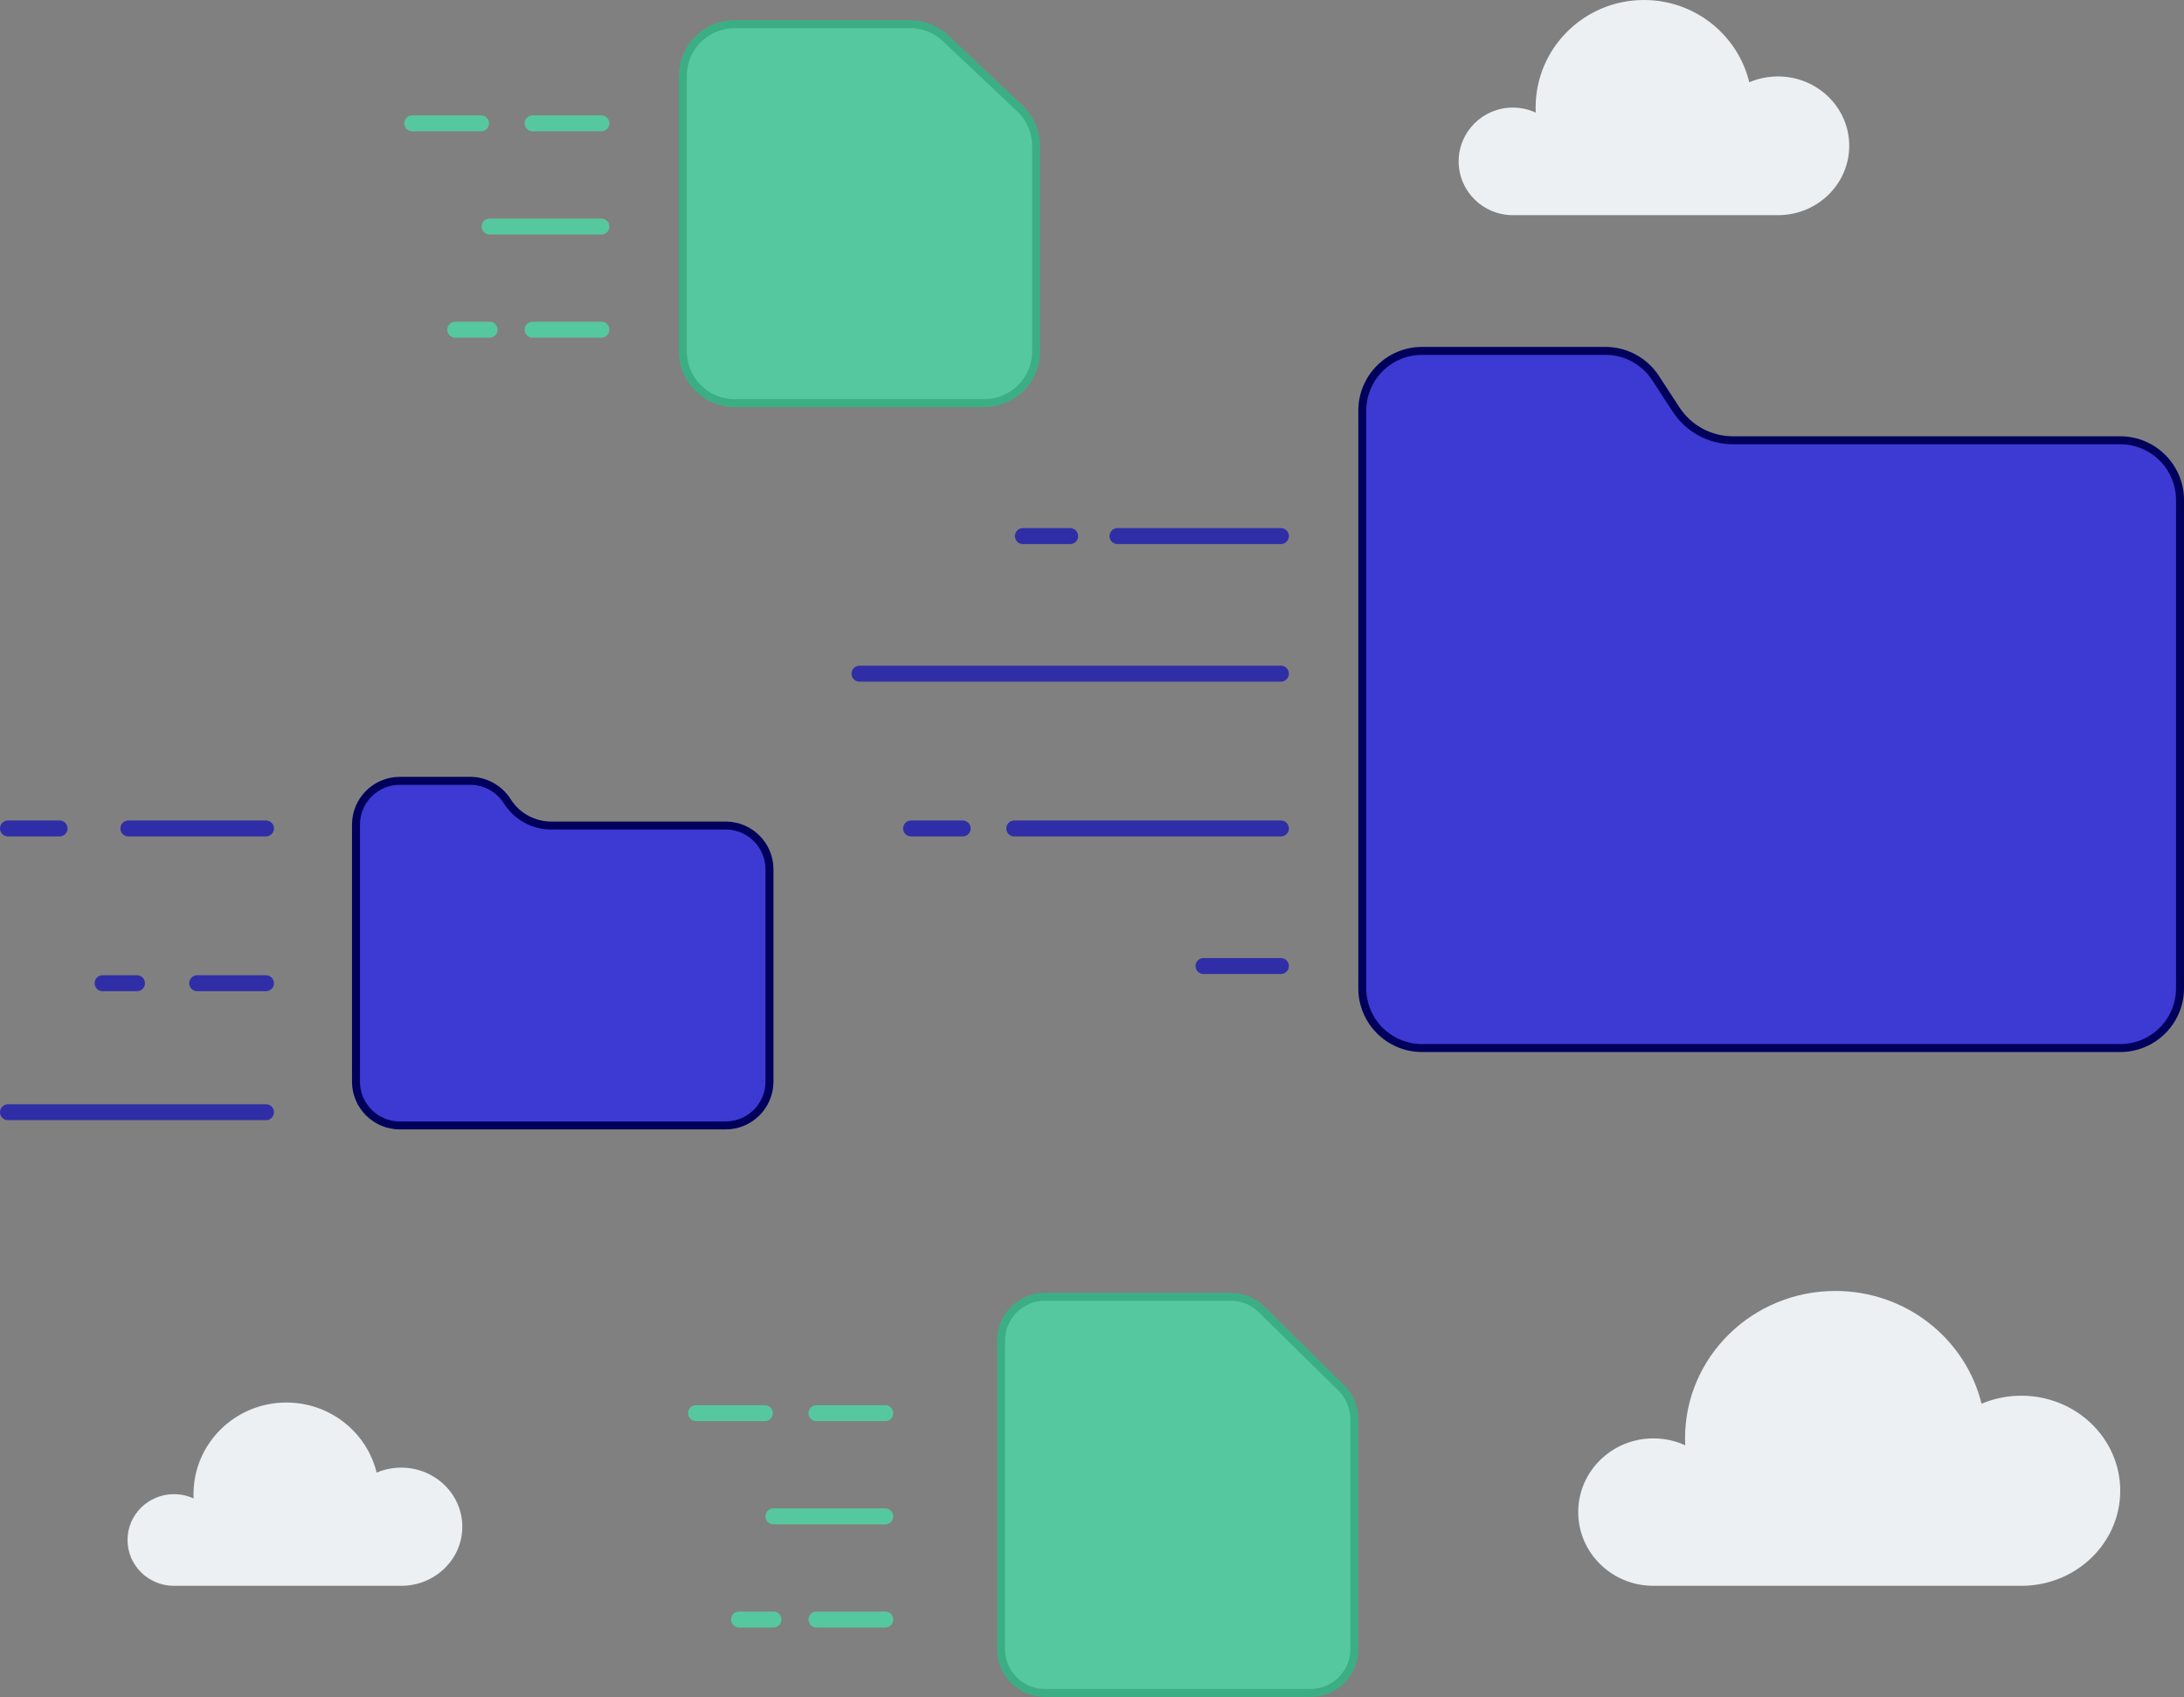
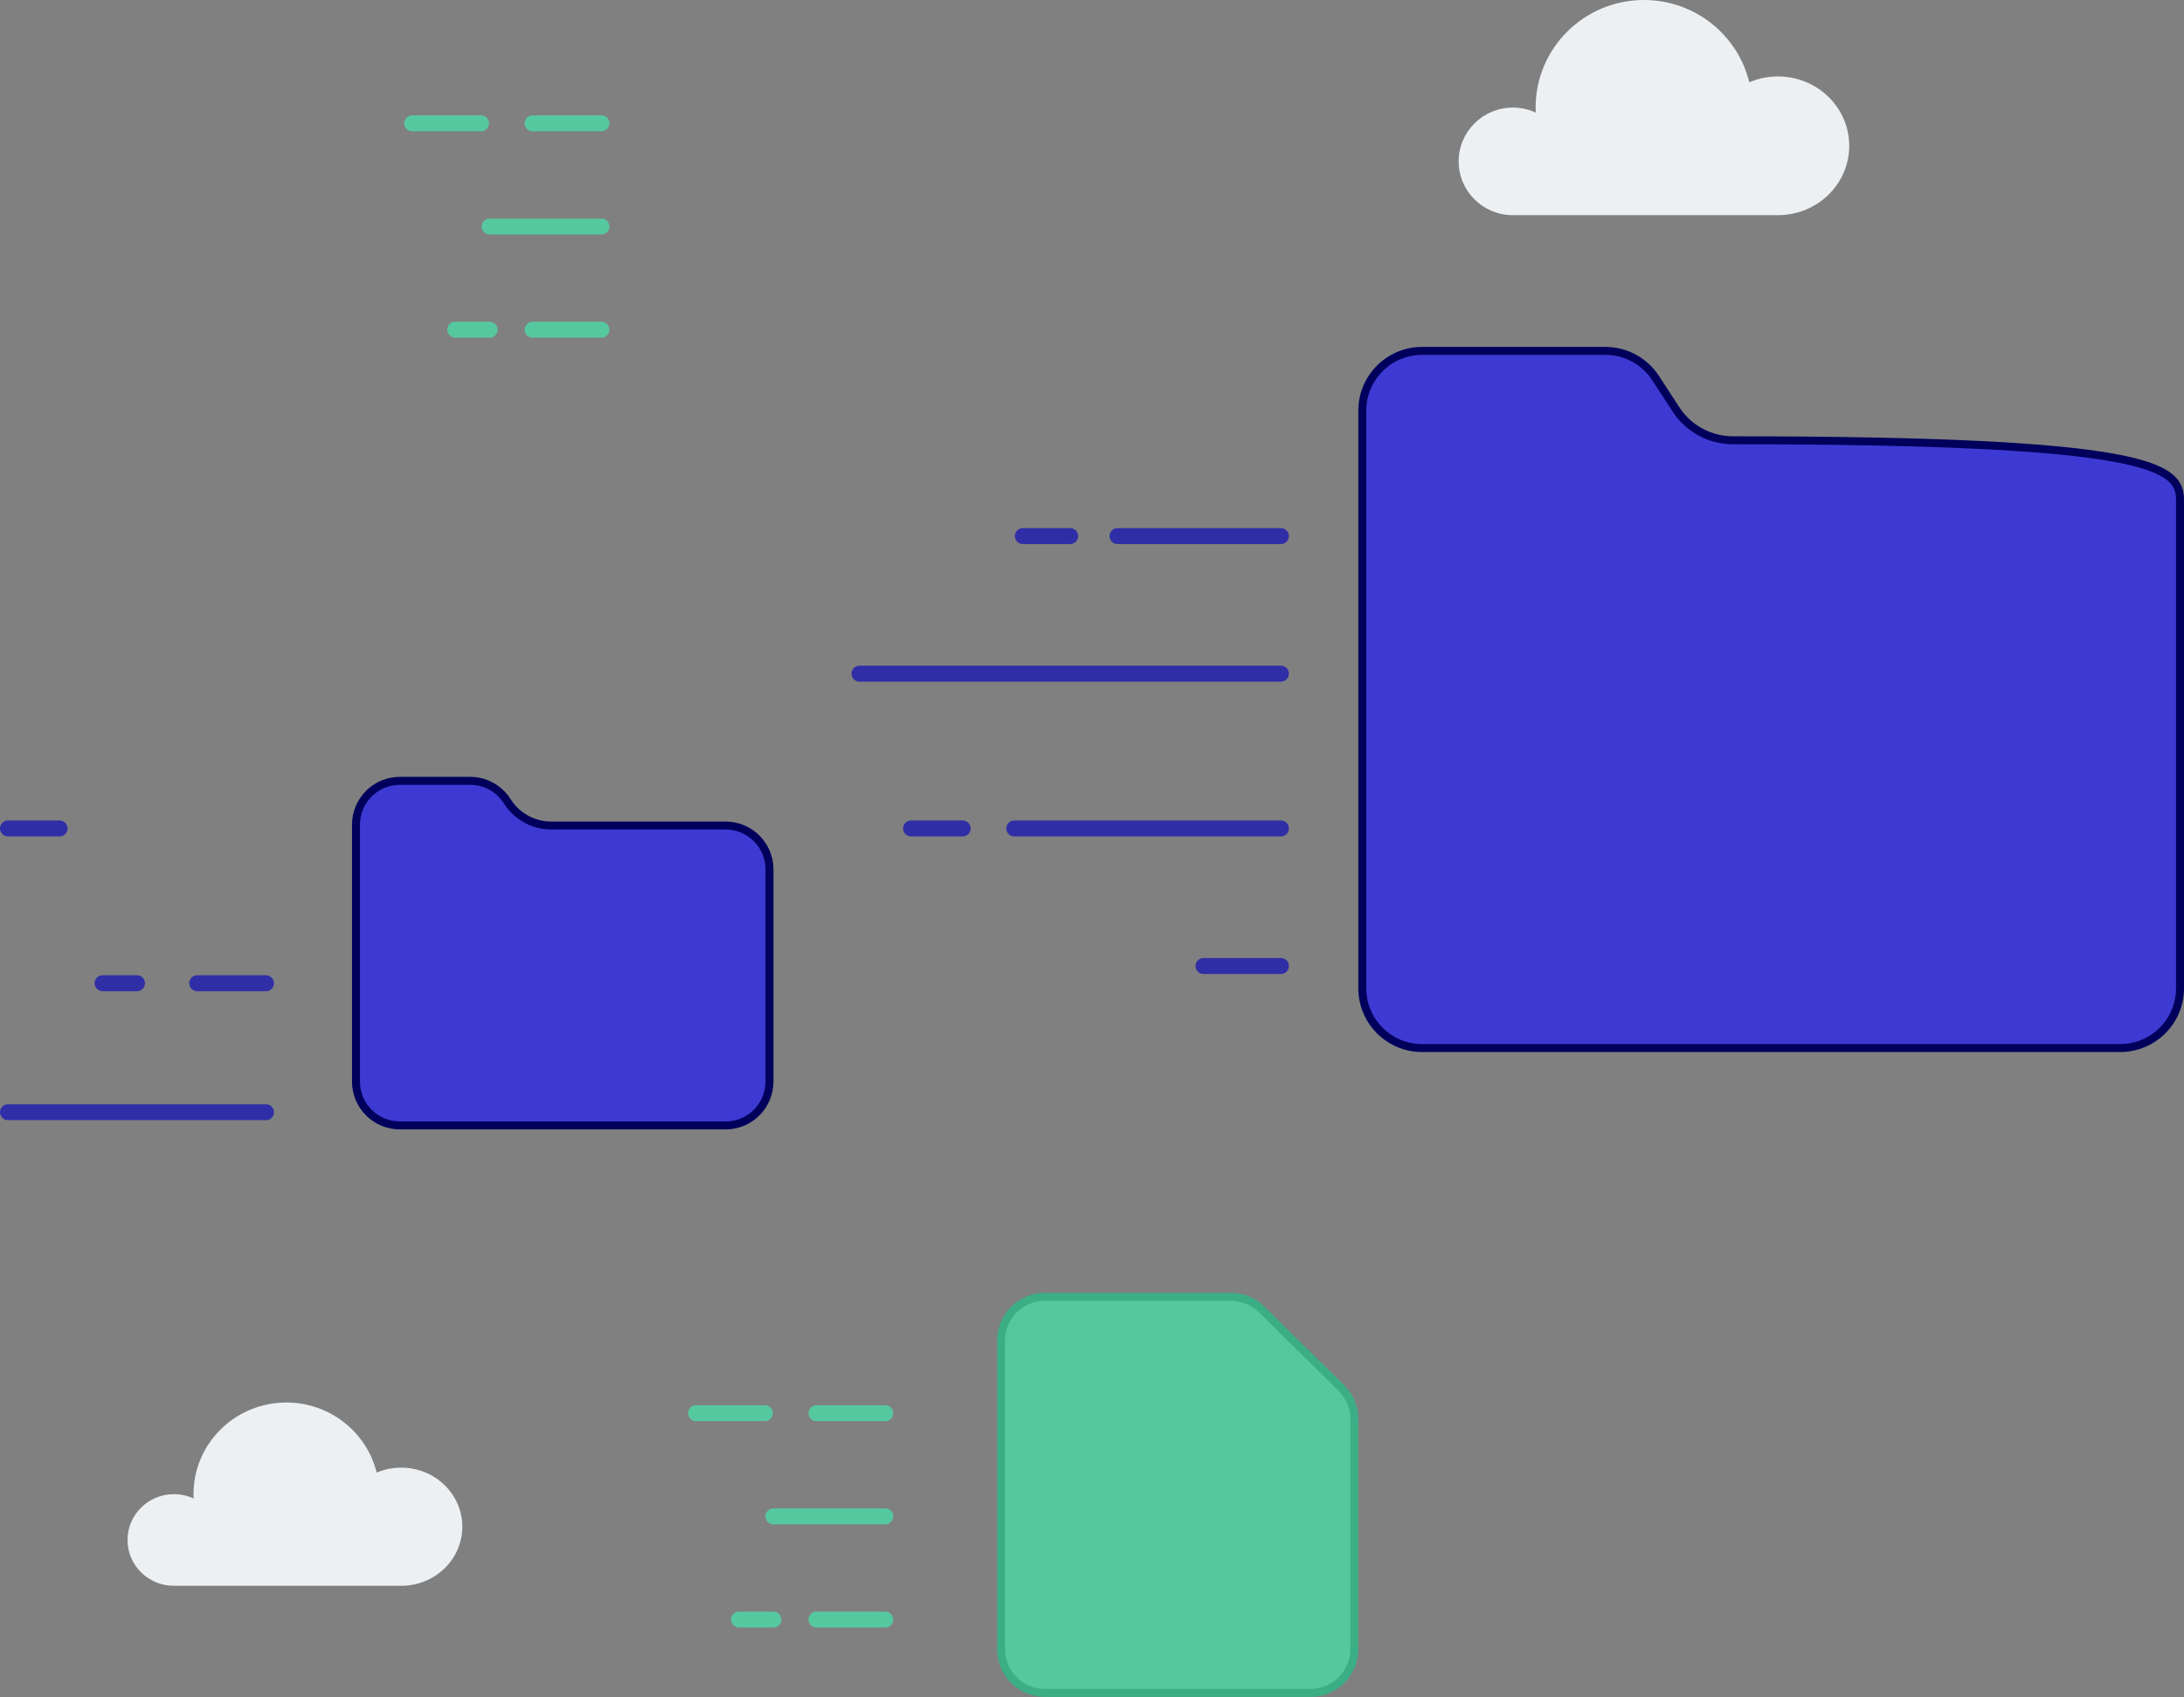
<svg xmlns="http://www.w3.org/2000/svg" width="274" height="213" viewBox="0 0 274 213" fill="none">
  <rect x="0" y="0" width="274" height="213" fill="#808080" stroke="none" />
  <path d="M164.411 212.445H131.091C128.053 212.445 125.591 209.982 125.591 206.945V168.229C125.591 165.192 128.053 162.729 131.091 162.729H154.421C155.867 162.729 157.255 163.298 158.284 164.314L168.274 174.169C169.321 175.203 169.911 176.613 169.911 178.084V206.945C169.911 209.982 167.449 212.445 164.411 212.445Z" fill="#56C89F" stroke="#3CAE85" />
-   <path d="M123.486 50.587L92.166 50.587C88.576 50.587 85.666 47.677 85.666 44.087V9.53C85.666 5.94 88.576 3.03 92.166 3.03L114.174 3.03C115.834 3.03 117.431 3.664 118.638 4.804L127.949 13.6C129.249 14.827 129.986 16.537 129.986 18.325V44.087C129.986 47.677 127.076 50.587 123.486 50.587Z" fill="#56C89F" stroke="#3CAE85" />
-   <path d="M217.4 55.249H266C270.142 55.249 273.5 58.607 273.5 62.749V124.016C273.5 128.158 270.142 131.516 266 131.516H178.411C174.269 131.516 170.911 128.158 170.911 124.016V51.533C170.911 47.391 174.269 44.033 178.411 44.033H201.419C203.954 44.033 206.317 45.314 207.701 47.438L210.279 51.392C211.848 53.798 214.527 55.249 217.4 55.249Z" fill="#3D3AD3" stroke="#00005C" />
+   <path d="M217.4 55.249C270.142 55.249 273.5 58.607 273.5 62.749V124.016C273.5 128.158 270.142 131.516 266 131.516H178.411C174.269 131.516 170.911 128.158 170.911 124.016V51.533C170.911 47.391 174.269 44.033 178.411 44.033H201.419C203.954 44.033 206.317 45.314 207.701 47.438L210.279 51.392C211.848 53.798 214.527 55.249 217.4 55.249Z" fill="#3D3AD3" stroke="#00005C" />
  <path fill-rule="evenodd" clip-rule="evenodd" d="M189.796 27C186.043 27 183 23.978 183 20.25C183 16.522 186.043 13.5 189.796 13.5C190.824 13.5 191.798 13.727 192.672 14.133C192.662 13.923 192.657 13.712 192.657 13.5C192.657 6.044 198.742 0 206.248 0C212.653 0 218.024 4.401 219.461 10.325C220.562 9.854 221.779 9.592 223.058 9.592C227.997 9.592 232 13.489 232 18.296C232 23.103 227.997 27 223.058 27C211.972 27 200.883 27 189.796 27Z" fill="#EDF0F3" />
  <path fill-rule="evenodd" clip-rule="evenodd" d="M21.825 199C18.608 199 16 196.426 16 193.25C16 190.074 18.608 187.5 21.825 187.5C22.706 187.5 23.541 187.693 24.29 188.039C24.282 187.86 24.277 187.681 24.277 187.5C24.277 181.149 29.493 176 35.927 176C41.417 176 46.02 179.749 47.253 184.795C48.196 184.394 49.239 184.171 50.336 184.171C54.569 184.171 58 187.491 58 191.586C58 195.68 54.569 199 50.336 199C40.833 199 31.328 199 21.825 199Z" fill="#EDF0F3" />
-   <path fill-rule="evenodd" clip-rule="evenodd" d="M207.431 199C202.222 199 198 194.859 198 189.75C198 184.641 202.222 180.5 207.431 180.5C208.857 180.5 210.21 180.811 211.422 181.367C211.408 181.08 211.401 180.791 211.401 180.5C211.401 170.283 219.846 162 230.263 162C239.152 162 246.605 168.031 248.6 176.149C250.127 175.503 251.816 175.145 253.591 175.145C260.444 175.145 266 180.485 266 187.072C266 193.66 260.444 199 253.591 199C238.205 199 222.817 199 207.431 199Z" fill="#EDF0F3" />
  <path d="M160.7 67.273H140.198" stroke="#302EA7" stroke-width="2" stroke-linecap="round" />
-   <path d="M33.371 103.96H16.107" stroke="#302EA7" stroke-width="2" stroke-linecap="round" />
  <path d="M7.474 103.96H1" stroke="#302EA7" stroke-width="2" stroke-linecap="round" />
  <path d="M33.371 139.569H1" stroke="#302EA7" stroke-width="2" stroke-linecap="round" />
  <path d="M33.371 123.383H24.739" stroke="#302EA7" stroke-width="2" stroke-linecap="round" />
  <path d="M17.186 123.383H12.87" stroke="#302EA7" stroke-width="2" stroke-linecap="round" />
  <path d="M160.7 103.96H127.249" stroke="#302EA7" stroke-width="2" stroke-linecap="round" />
  <path d="M75.455 15.478H66.822" stroke="#56C89F" stroke-width="2" stroke-linecap="round" />
  <path d="M111.063 177.336H102.431" stroke="#56C89F" stroke-width="2" stroke-linecap="round" />
  <path d="M60.348 15.478H51.715" stroke="#56C89F" stroke-width="2" stroke-linecap="round" />
  <path d="M95.957 177.336H87.324" stroke="#56C89F" stroke-width="2" stroke-linecap="round" />
  <path d="M61.427 41.375H57.111" stroke="#56C89F" stroke-width="2" stroke-linecap="round" />
  <path d="M97.036 203.233H92.719" stroke="#56C89F" stroke-width="2" stroke-linecap="round" />
  <path d="M75.455 41.375H66.822" stroke="#56C89F" stroke-width="2" stroke-linecap="round" />
  <path d="M111.063 203.233H102.431" stroke="#56C89F" stroke-width="2" stroke-linecap="round" />
  <path d="M75.454 28.427H61.427" stroke="#56C89F" stroke-width="2" stroke-linecap="round" />
  <path d="M111.063 190.285H97.036" stroke="#56C89F" stroke-width="2" stroke-linecap="round" />
  <path d="M134.263 67.273L128.328 67.273" stroke="#302EA7" stroke-width="2" stroke-linecap="round" />
  <path d="M120.775 103.96L114.3 103.96" stroke="#302EA7" stroke-width="2" stroke-linecap="round" />
  <path d="M160.7 121.225L150.988 121.225" stroke="#302EA7" stroke-width="2" stroke-linecap="round" />
  <path d="M160.7 84.537L107.826 84.537" stroke="#302EA7" stroke-width="2" stroke-linecap="round" />
  <path d="M69.148 103.594H91.036C94.073 103.594 96.536 106.057 96.536 109.094V135.727C96.536 138.765 94.073 141.227 91.036 141.227H50.162C47.124 141.227 44.662 138.765 44.662 135.727V103.486C44.662 100.449 47.124 97.986 50.162 97.986H58.987C60.828 97.986 62.546 98.907 63.566 100.439L63.982 100.162L63.566 100.439L63.736 100.695C64.942 102.506 66.972 103.594 69.148 103.594Z" fill="#3D3AD3" stroke="#00005C" />
</svg>